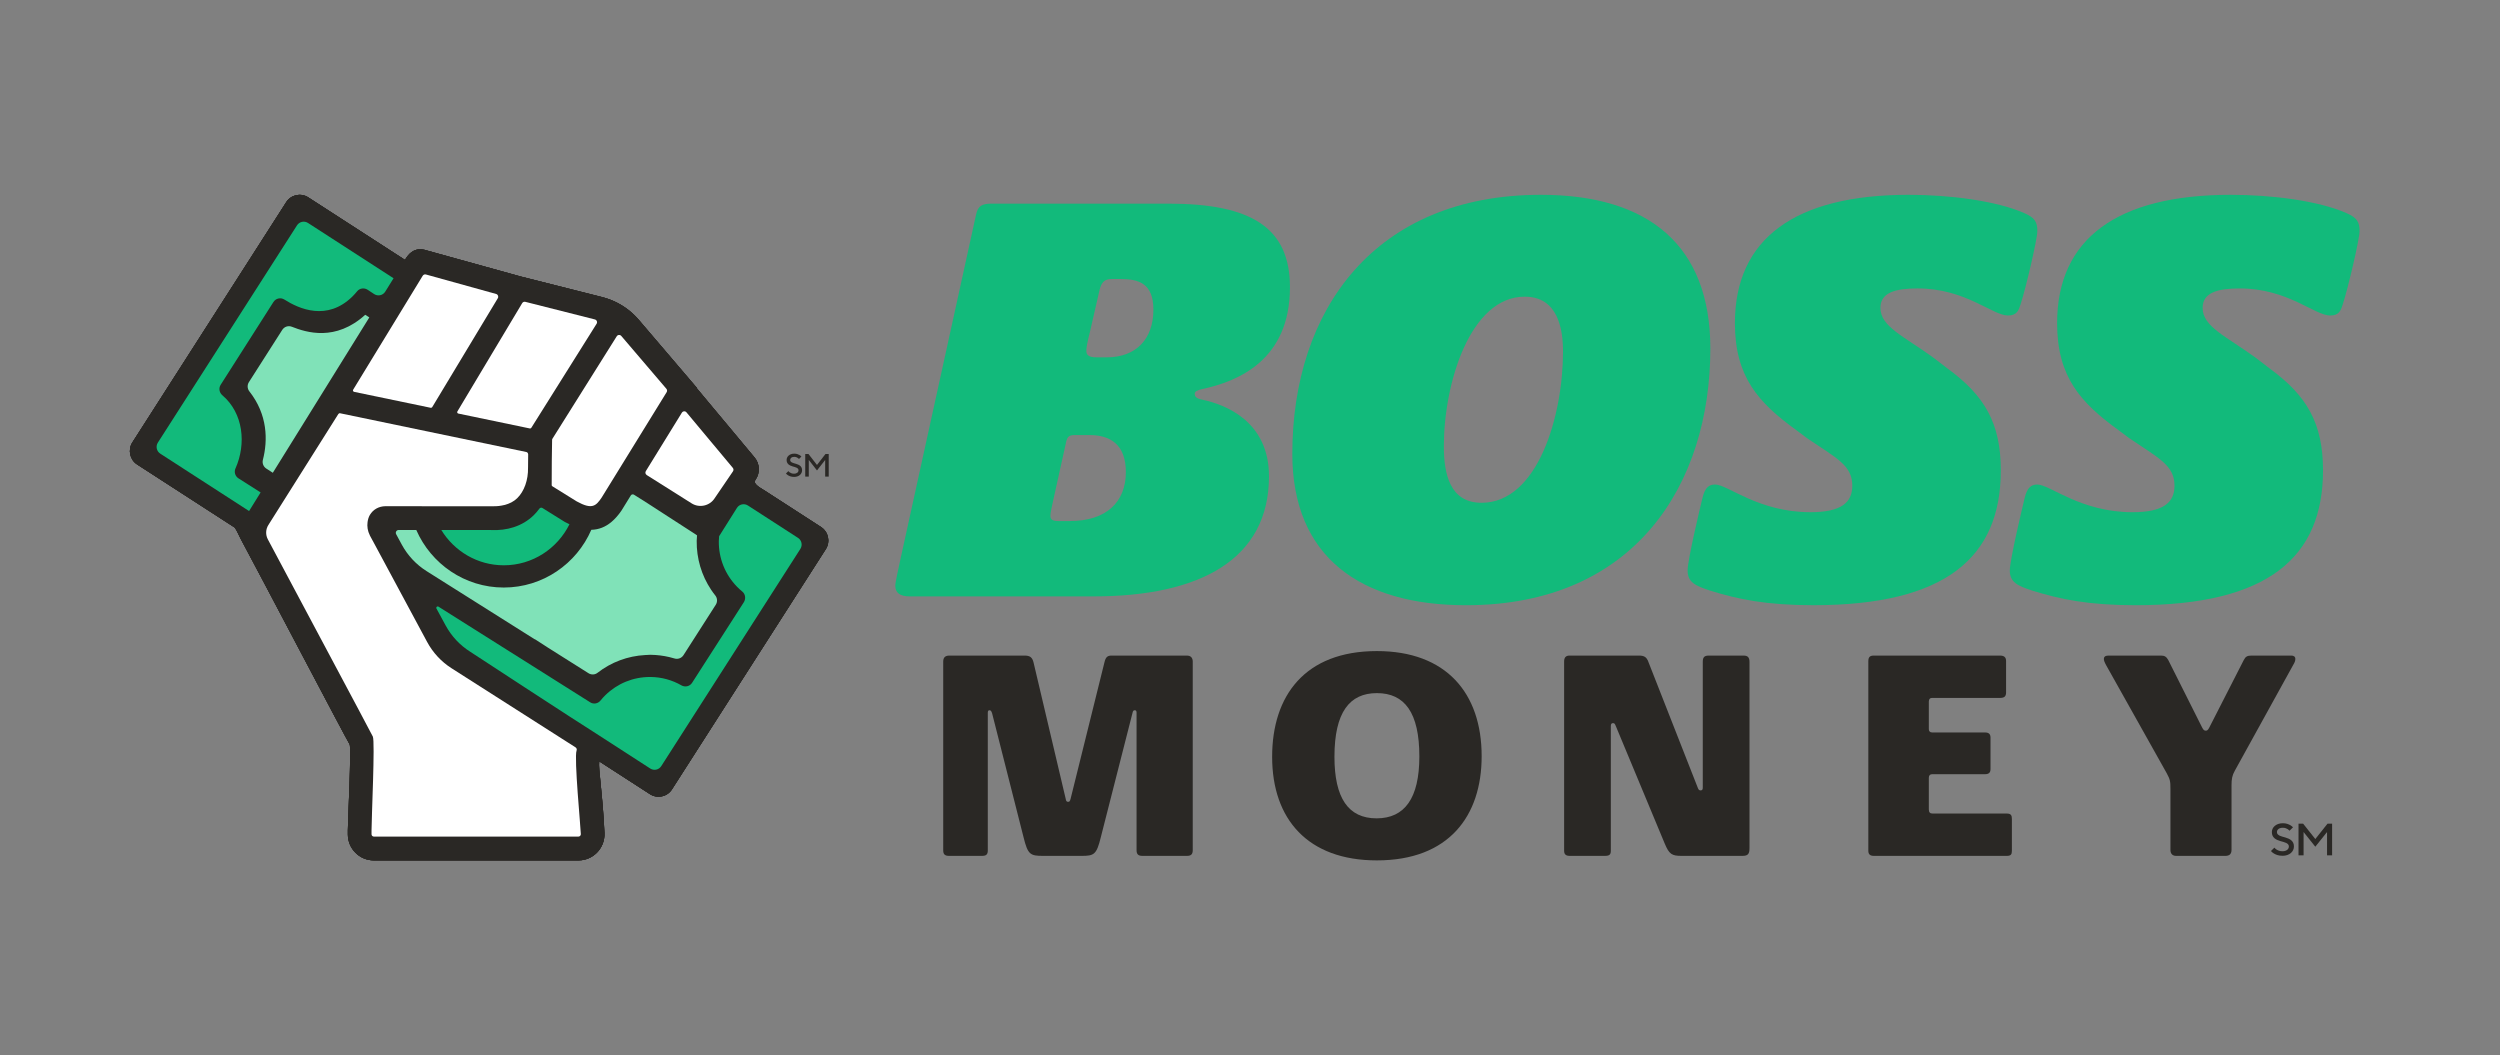
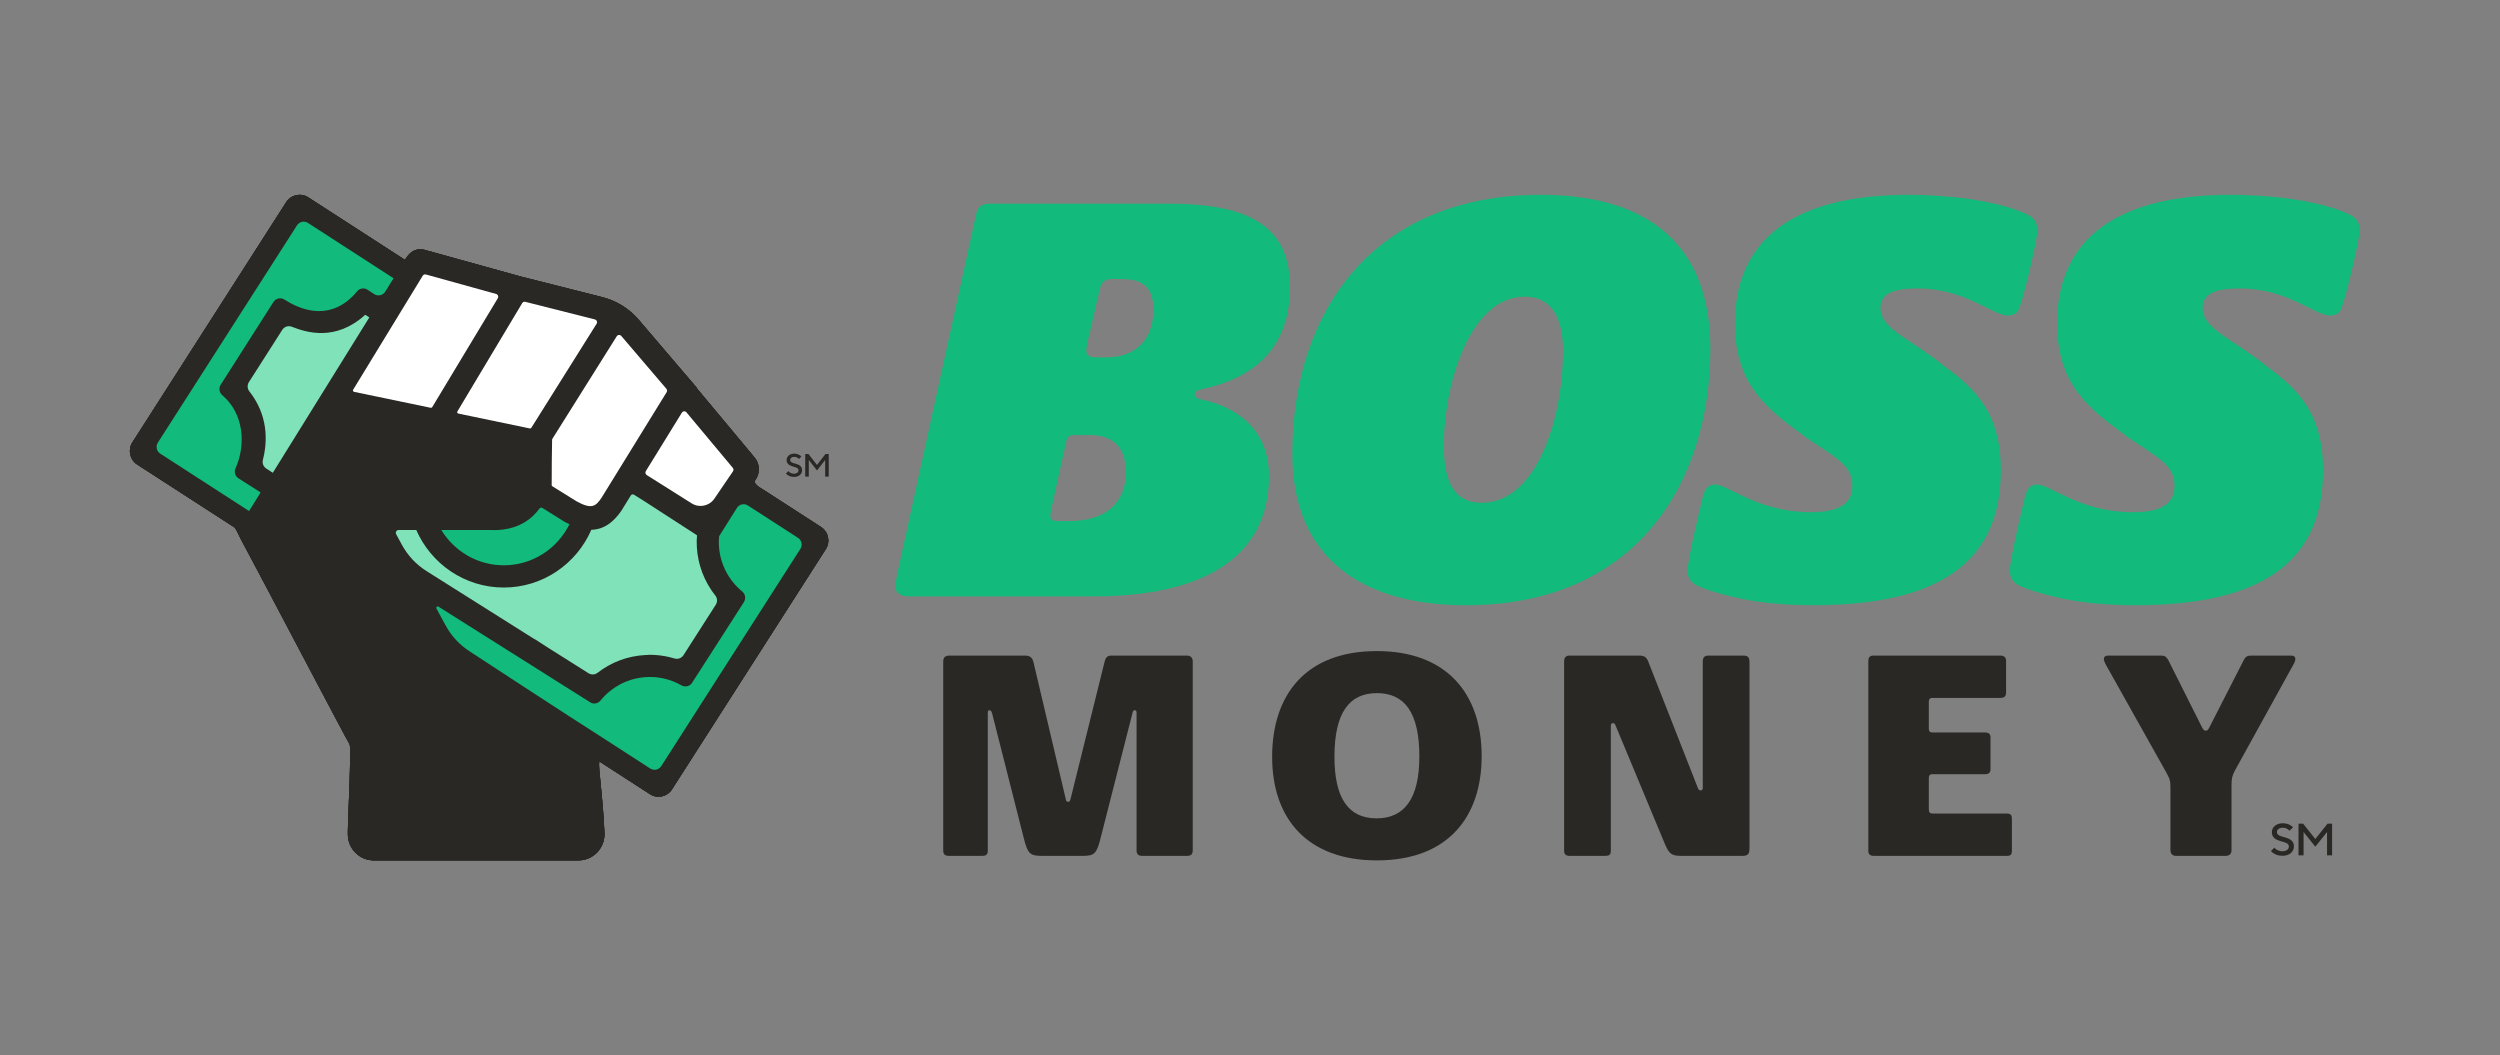
<svg xmlns="http://www.w3.org/2000/svg" fill="none" height="65" viewBox="0 0 154 65" width="154">
  <rect x="0" y="0" width="154" height="65" fill="#808080" stroke="none" />
-   <path d="m48.91 29.377c-.085 0-.158-.01-.22-.032-.062-.021-.114-.045-.154-.072-.048-.03-.088-.066-.121-.105l.149-.149c.021.029.049.056.083.08.029.02.065.038.109.055.043.017.095.025.155.025.045 0 .084-.006.119-.017.034-.011.063-.027.087-.046.024-.019.041-.041.053-.067.012-.025.018-.052.018-.08 0-.038-.01-.07-.031-.094-.021-.025-.049-.046-.083-.063-.034-.017-.073-.032-.117-.044-.044-.012-.089-.025-.135-.039-.046-.014-.091-.03-.135-.05-.043-.019-.082-.044-.117-.073-.034-.03-.062-.067-.083-.111-.021-.044-.032-.098-.032-.163 0-.052.011-.101.033-.148.022-.047.053-.088.094-.124.041-.036.091-.064.149-.085.059-.021.125-.031.199-.031.071 0 .134.009.188.028.054.019.1.039.137.061.043.027.081.056.111.09l-.148.149c-.021-.024-.046-.045-.074-.064-.024-.016-.054-.031-.09-.045-.036-.014-.077-.021-.123-.021-.085 0-.149.019-.192.057-.044.038-.065.082-.065.133 0 .038.011.07.032.095.021.025.049.045.083.063.034.017.073.032.117.044.044.012.088.025.135.039.046.014.091.031.135.05.044.019.082.044.117.073.034.03.062.067.083.111.021.044.032.098.032.163 0 .054-.012.106-.034.156-.023.05-.056.093-.098.13-.042.037-.094.067-.155.089-.061.022-.13.033-.207.033z" fill="#2a2825" />
+   <path d="m48.91 29.377c-.085 0-.158-.01-.22-.032-.062-.021-.114-.045-.154-.072-.048-.03-.088-.066-.121-.105l.149-.149c.021.029.049.056.083.08.029.02.065.038.109.055.043.017.095.025.155.025.045 0 .084-.006.119-.017.034-.011.063-.027.087-.046.024-.019.041-.041.053-.067.012-.025.018-.052.018-.08 0-.038-.01-.07-.031-.094-.021-.025-.049-.046-.083-.063-.034-.017-.073-.032-.117-.044-.044-.012-.089-.025-.135-.039-.046-.014-.091-.03-.135-.05-.043-.019-.082-.044-.117-.073-.034-.03-.062-.067-.083-.111-.021-.044-.032-.098-.032-.163 0-.052.011-.101.033-.148.022-.047.053-.088.094-.124.041-.036.091-.064.149-.085.059-.021.125-.031.199-.031.071 0 .134.009.188.028.054.019.1.039.137.061.043.027.081.056.111.09l-.148.149c-.021-.024-.046-.045-.074-.064-.024-.016-.054-.031-.09-.045-.036-.014-.077-.021-.123-.021-.085 0-.149.019-.192.057-.044.038-.065.082-.065.133 0 .038.011.07.032.095.021.025.049.045.083.063.034.017.073.032.117.044.044.012.088.025.135.039.046.014.091.031.135.05.044.019.082.044.117.073.034.03.062.067.083.111.021.044.032.098.032.163 0 .054-.012.106-.034.156-.023.05-.056.093-.098.13-.042.037-.094.067-.155.089-.061.022-.13.033-.207.033" fill="#2a2825" />
  <path d="m49.603 27.965h.198l.525.676.525-.676h.198v1.393h-.218v-1.025l-.505.647-.505-.647v1.025h-.218z" fill="#2a2825" />
  <path d="m51.005 33.084c-.013-.061-.032-.122-.057-.18-.074-.174-.199-.329-.37-.439l-3.432-2.218c-.477-.292-.735-.45-.626-.666l.028-.04c.283-.417.256-.973-.067-1.36l-3.554-4.258.01-.016-3.586-4.202c-.365-.427-.805-.777-1.296-1.034-.303-.159-.624-.283-.96-.368l-5.022-1.27-5.787-1.605c-.641-.211-1.024.084-1.286.498-.001.002-.02.033-.052.084l-5.961-3.853c-.171-.11-.363-.161-.551-.156-.199.004-.393.072-.556.191-.095.07-.18.155-.247.261l-9.477 14.799c-.293.457-.161 1.067.294 1.361l6.015 3.888c.095.131.203.365.288.542.028.059.054.112.076.152 1.063 1.969 6.552 12.433 6.708 12.651.118.166-.109 4.808-.109 5.308v.238c0 .439.176.837.46 1.127.003.003.006.007.009.01.145.146.318.263.509.345.048.02.097.038.147.054.1.031.205.053.313.064.054.006.108.008.164.008h12.604c.057 0 .114-.003.17-.009.6-.063 1.098-.46 1.316-.999.011-.028.022-.057.031-.086.034-.101.059-.206.072-.315.012-.092.017-.186.013-.282-.025-.515-.054-.974-.085-1.386-.12-1.598-.262-2.461-.246-2.917.001-.038.004-.074.008-.106l3.127 2.021c.284.184.628.201.917.076.058-.025.114-.055.166-.091.105-.072.198-.166.271-.281l9.477-14.799c.076-.118.122-.247.143-.377.019-.122.017-.245-.009-.364z" fill="#2a2825" />
  <path d="m35.634 51.533h-12.604c-.077 0-.143-.065-.143-.143v-.237c0-.76.223-5.472.081-5.779-.102-.222-5.349-10.036-6.47-12.154-.148-.279-.134-.615.035-.882l4.309-6.835c.029-.031.061-.051.085-.052l11.49 2.391c.068.011.114.069.119.147-.002.174-.003.367-.006.589-0.0.051-.001.095-.001.143l-.002.089c.016.755-.235 1.458-.67 1.88-.211.205-.476.338-.784.415-.003.001-.006.002-.01.002-.206.051-.427.081-.677.076-.04-.001-.075.005-.116.003h-.119l-6.407-.006c-.409.005-.759.202-.96.539-.08.135-.121.286-.142.442-.036.264.005.544.14.814l-.002-.001.005.008c.002.004.003.009.005.013l.254.469 3.265 6.074c.355.661.872 1.219 1.503 1.622 2.094 1.337 6.781 4.326 7.637 4.872.068.043.098.124.069.199-.165.42.262 4.842.262 5.15 0 .081-.066.15-.146.15zm-25.907-24.268 8.57-13.382c.146-.229.45-.295.677-.148l5.271 3.407c-.02.033-.294.474-.511.823-.146.234-.455.303-.685.151l-.399-.264c-.209-.137-.492-.103-.649.092-.092.113-.19.222-.295.326-1.554 1.523-3.276.763-4.186.184-.228-.145-.529-.079-.675.15l-3.251 5.1c-.134.21-.086.483.103.644 1.302 1.11 1.48 2.995.812 4.505-.099.223-.021.483.184.614l1.364.868c-.484.781-.701 1.13-.701 1.13-.004.005-.006.011-.01.016l-5.471-3.536c-.228-.147-.293-.452-.147-.68zm7.079 1.858-.403-.261c-.178-.115-.261-.33-.208-.536.31-1.205.298-2.785-.835-4.221-.128-.163-.138-.392-.026-.567l2.054-3.218c.126-.198.371-.279.589-.193.904.356 2.693.921 4.522-.736l.252.162c-1.815 2.925-4.366 7.028-5.944 9.57zm9.234-12.136c.041-.067.12-.099.196-.077l4.327 1.2c.112.031.164.161.104.261l-4.041 6.709c-.019.032-.056.048-.093.041l-4.72-.982c-.059-.013-.089-.081-.057-.132zm6.126 1.685c.04-.066.118-.099.193-.08l4.286 1.085c.115.029.169.163.105.265l-4.022 6.411c-.02.031-.054.047-.09.039-.521-.108-4.407-.918-4.407-.918-.059-.012-.088-.08-.057-.132zm5.824 2.043c.063-.1.204-.111.281-.021l2.78 3.255c.05.058.056.142.016.207l-4.004 6.493c-.353.517-.583.76-1.537.236l-1.499-.931c-.026-.016-.042-.041-.042-.071-.004-.726.015-2.252.026-2.805 0-.016.005-.029.014-.043zm4.296 4.685 2.856 3.422c.05.06.054.147.01.212l-1.131 1.66c-.306.473-.942.612-1.415.314l-2.768-1.745c-.082-.051-.106-.16-.056-.241l2.22-3.6c.063-.102.207-.112.283-.021zm-16.014 9.775c-.637-.401-1.16-.96-1.519-1.624l-.349-.645c-.064-.117.021-.26.154-.26l1.088.001c.909 2.083 2.982 3.543 5.387 3.543 2.412 0 4.487-1.466 5.394-3.557.458-.011.871-.172 1.247-.49.214-.181.417-.41.61-.693l.576-.934c.041-.066.128-.087.194-.045l.714.45 3.094 2c.028.02.055.04.077.056-.008.112-.019.224-.021.338-.006.544.069 1.075.218 1.581.15.509.377.991.673 1.435.08.119.165.235.255.348.131.164.142.394.029.571l-1.989 3.106c-.119.186-.345.267-.555.203-.107-.032-.215-.062-.325-.087-.366-.084-.742-.133-1.125-.138-.022-0-.044-0-.066-0-.096 0-.19.009-.285.014-1.078.057-2.096.438-2.944 1.097-.159.124-.381.13-.552.022l-2.467-1.556-.839-.542-.006.009zm6.954-3.843c.043-.06.124-.077.187-.038l1.377.858c.094.052.184.093.275.136.005.002.009.004.013.006-.74 1.496-2.273 2.53-4.046 2.53-1.629 0-3.054-.873-3.85-2.175l3.047.003c.507.026.979-.034 1.409-.173.467-.151.883-.395 1.232-.734.13-.126.247-.264.355-.412zm7.505 15.862c-.147.229-.45.295-.677.148l-3.352-2.166c-.921-.569-7.736-5.026-7.736-5.026-.637-.401-1.159-.96-1.518-1.623l-.564-1.04c-.043-.079.047-.165.124-.117l9.352 5.896c.209.132.477.078.632-.114.091-.113.19-.222.295-.326.74-.726 1.714-1.124 2.747-1.124.016 0 .033 0 .049 0.0.674.008 1.319.188 1.889.514.229.131.517.068.66-.154.728-1.135 2.708-4.218 2.709-4.217l.479-.748c.136-.213.1-.499-.096-.659-.113-.092-.223-.192-.326-.298-.734-.756-1.131-1.753-1.118-2.809.001-.102.01-.201.019-.3 0 0 .699-1.117 1.097-1.745.146-.23.449-.295.677-.148l3.082 1.992c.228.147.293.452.147.68zm-3.818-.295 3.127 2.021c.455.294 1.062.162 1.354-.295l9.477-14.799c.292-.457.161-1.067-.294-1.361l-3.432-2.218c-.477-.292-.735-.45-.626-.666l.028-.041c.283-.417.256-.973-.067-1.36l-3.554-4.258.01-.016-3.586-4.202c-.365-.427-.805-.777-1.296-1.034-.302-.159-.624-.283-.96-.368l-5.022-1.27-5.787-1.605c-.641-.211-1.024.084-1.286.498-.001.002-.02.033-.052.085l-5.961-3.853c-.455-.294-1.062-.162-1.355.295l-9.477 14.799c-.293.457-.161 1.066.294 1.361l6.015 3.888c.127.176.277.532.364.694 1.063 1.969 6.552 12.433 6.708 12.652.118.165-.109 4.808-.109 5.308v.237c0 .889.717 1.609 1.602 1.609h12.604c.916 0 1.646-.772 1.602-1.691-.129-2.681-.383-3.886-.324-4.41z" fill="#2a2825" />
  <path d="m50.578 32.465-3.432-2.218c-.477-.292-.735-.45-.626-.666l.028-.041c.283-.417.256-.973-.067-1.36l-3.554-4.258.01-.016-3.586-4.202c-.365-.427-.805-.777-1.296-1.034-.302-.159-.624-.283-.96-.368l-5.022-1.27-5.787-1.605c-.641-.211-1.024.084-1.286.498-.001.002-.02.033-.052.085l-5.961-3.853c-.455-.294-1.062-.162-1.355.295l-9.477 14.799c-.293.457-.161 1.067.294 1.361l6.015 3.888c.127.175.277.532.364.694 1.063 1.969 6.552 12.433 6.708 12.652.118.165-.109 4.808-.109 5.307v.238c0 .889.717 1.609 1.602 1.609h12.604c.916 0 1.646-.772 1.602-1.691-.129-2.681-.383-3.886-.324-4.41l3.127 2.021c.455.294 1.062.162 1.354-.295l9.477-14.799c.292-.457.161-1.067-.294-1.361z" fill="#2a2825" />
  <path d="m49.301 33.812-8.57 13.382c-.147.229-.45.295-.677.148l-3.352-2.166c-.921-.569-7.736-5.026-7.736-5.026-.637-.401-1.159-.96-1.518-1.623l-.564-1.04c-.043-.08.047-.165.124-.117l9.352 5.896c.209.131.477.078.632-.114.091-.113.19-.222.295-.325.74-.726 1.714-1.124 2.747-1.124.016 0 .033 0 .049 0.0.674.008 1.319.188 1.889.514.229.131.517.068.66-.154.728-1.135 2.708-4.218 2.709-4.217l.479-.748c.136-.213.1-.499-.096-.659-.113-.092-.223-.192-.326-.298-.734-.756-1.131-1.753-1.118-2.809.001-.102.01-.201.019-.3 0 0 .699-1.117 1.097-1.744.146-.23.449-.295.677-.148l3.082 1.992c.228.147.293.452.147.68zm-13.667 17.722h-12.604c-.077 0-.143-.065-.143-.143v-.237c0-.76.223-5.472.081-5.779-.102-.222-5.349-10.036-6.47-12.154-.148-.279-.134-.615.035-.882l4.309-6.835c.029-.031.061-.051.085-.052l11.49 2.391c.068.011.114.069.119.147-.002.174-.003.367-.006.589-0.0.051-.001.095-.001.143l-.002.09c.016.755-.235 1.458-.67 1.88-.211.205-.476.338-.784.415-.003.001-.006.002-.01.002-.206.051-.427.081-.677.076-.04-.001-.075.005-.116.003h-.119l-6.407-.006c-.409.005-.759.202-.96.539-.08.135-.121.286-.142.442-.036.264.005.544.14.814l-.002-.001.005.008c.002.004.003.009.005.013l.254.469 3.265 6.074c.355.661.872 1.219 1.503 1.622 2.094 1.337 6.781 4.326 7.637 4.872.068.043.098.124.069.199-.165.42.262 4.842.262 5.15 0 .081-.066.15-.146.15zm-19.44-23.207c.31-1.205.298-2.785-.835-4.221-.128-.163-.138-.392-.026-.567l2.054-3.218c.126-.198.371-.279.589-.193.904.356 2.693.921 4.522-.736l.252.162c-1.815 2.925-4.366 7.028-5.944 9.57l-.403-.261c-.178-.115-.261-.33-.208-.536zm-.839 3.139c-.004.006-.006.011-.01.016l-5.471-3.536c-.228-.147-.293-.452-.147-.68l8.57-13.382c.146-.229.45-.295.677-.148l5.271 3.407c-.02.033-.294.474-.511.823-.146.234-.455.303-.685.151l-.399-.264c-.209-.137-.492-.103-.649.092-.092.113-.19.222-.295.326-1.554 1.523-3.276.763-4.186.184-.228-.145-.529-.079-.675.15l-3.251 5.1c-.134.21-.086.483.103.644 1.302 1.11 1.48 2.995.812 4.505-.099.223-.021.483.184.614l1.364.868c-.484.781-.701 1.13-.701 1.13zm10.684-14.478c.041-.067.12-.099.196-.077l4.327 1.2c.112.031.164.161.104.261l-4.041 6.71c-.019.032-.056.048-.093.041l-4.72-.982c-.059-.013-.089-.081-.057-.132zm6.126 1.685c.04-.066.118-.099.193-.08l4.286 1.085c.115.029.169.163.105.265l-4.022 6.411c-.02.031-.054.047-.09.039-.521-.108-4.407-.918-4.407-.918-.059-.012-.088-.08-.057-.132zm5.824 2.043c.063-.1.204-.111.281-.021l2.78 3.255c.05.058.056.142.016.207l-4.004 6.493c-.353.517-.583.76-1.537.236l-1.499-.931c-.026-.016-.042-.041-.042-.071-.004-.726.015-2.252.026-2.805 0-.016.005-.029.014-.043zm-10.806 11.933 3.047.003c.507.026.979-.034 1.409-.173.467-.151.883-.395 1.232-.734.13-.126.247-.264.355-.412.043-.06.124-.077.187-.038l1.377.858c.094.052.184.093.275.136.005.002.009.004.013.006-.74 1.496-2.273 2.53-4.046 2.53-1.629 0-3.054-.873-3.85-2.175zm3.85 3.542c2.412 0 4.487-1.466 5.394-3.557.458-.011.871-.172 1.247-.49.214-.181.417-.41.61-.693l.576-.934c.041-.066.128-.087.194-.045l.714.451 3.094 2c.028.02.055.04.077.055-.008.113-.019.225-.021.338-.006.544.069 1.075.218 1.581.15.509.377.991.673 1.435.08.119.165.235.255.348.131.164.142.394.029.571l-1.989 3.106c-.119.185-.345.267-.555.203-.107-.032-.215-.062-.325-.087-.366-.084-.742-.133-1.125-.138-.022-0-.044-0-.066-0-.096 0-.19.009-.285.014-1.078.057-2.096.438-2.944 1.097-.159.124-.381.13-.552.022l-2.467-1.556-.839-.542-.006.009-6.668-4.205c-.636-.402-1.16-.96-1.519-1.624l-.349-.645c-.064-.117.021-.26.154-.26l1.088.001c.909 2.083 2.982 3.543 5.387 3.543zm11.253-10.79 2.856 3.422c.05.06.054.147.01.212l-1.131 1.66c-.306.473-.942.612-1.415.314l-2.768-1.745c-.082-.051-.106-.16-.056-.241l2.22-3.6c.063-.102.207-.112.283-.02zm8.292 7.064-3.432-2.218c-.477-.292-.735-.45-.626-.666l.028-.041c.283-.417.256-.973-.067-1.36l-3.554-4.258.01-.016-3.586-4.202c-.365-.427-.805-.777-1.296-1.034-.302-.159-.624-.283-.96-.368l-5.022-1.27-5.787-1.605c-.641-.211-1.024.084-1.286.498-.001.002-.02.033-.052.085l-5.961-3.853c-.455-.294-1.062-.162-1.355.295l-9.477 14.799c-.293.457-.161 1.067.294 1.361l6.015 3.888c.127.175.277.532.364.694 1.063 1.969 6.552 12.433 6.708 12.652.118.165-.109 4.808-.109 5.307v.238c0 .889.717 1.609 1.602 1.609h12.604c.916 0 1.646-.772 1.602-1.691-.129-2.681-.383-3.886-.324-4.41l3.127 2.021c.455.294 1.062.162 1.354-.295l9.477-14.799c.292-.457.161-1.067-.294-1.361z" fill="#2a2825" />
  <path d="m35.079 32.293c-.004-.002-.009-.004-.013-.006-.091-.043-.181-.084-.275-.136l-1.377-.858c-.063-.039-.144-.022-.187.038-.108.148-.225.287-.355.412-.349.339-.765.583-1.232.734-.43.139-.903.199-1.409.173l-3.047-.003c.795 1.302 2.221 2.175 3.85 2.175 1.773 0 3.306-1.033 4.046-2.53z" fill="#12ba7b" />
  <path d="m34.01 27.079c-.012.553-.031 2.079-.026 2.805 0.0.03.016.055.042.071l1.499.931c.954.525 1.184.281 1.537-.236l4.004-6.493c.04-.065.034-.149-.016-.207l-2.779-3.255c-.077-.09-.218-.079-.281.021l-3.966 6.319c-.009.014-.013.027-.014.043z" fill="#fff" />
  <path d="m39.838 29.263 2.768 1.745c.474.298 1.11.159 1.415-.314l1.131-1.66c.044-.065.04-.152-.01-.212l-2.856-3.422c-.076-.092-.22-.081-.283.021l-2.22 3.6c-.051.082-.026.19.056.241z" fill="#fff" />
  <path d="m25.645 32.648-1.088-.001c-.133-0-.217.143-.154.26l.349.645c.359.663.882 1.222 1.518 1.624l6.669 4.205.006-.009.839.542 2.467 1.556c.171.108.392.102.552-.022.848-.66 1.866-1.04 2.944-1.098.095-.005.189-.014.285-.014.022 0 .044 0 .066 0.0.384.005.76.054 1.125.138.11.025.217.054.325.087.21.064.437-.018.555-.203l1.989-3.106c.114-.177.102-.407-.029-.571-.09-.113-.176-.229-.255-.348-.296-.444-.523-.926-.673-1.435-.149-.506-.225-1.038-.218-1.581.002-.113.012-.226.021-.338-.022-.016-.05-.036-.077-.056l-3.094-2-.714-.45c-.066-.042-.153-.021-.194.045l-.576.934c-.193.283-.396.511-.61.693-.376.318-.789.48-1.247.49-.906 2.091-2.982 3.557-5.394 3.557-2.406 0-4.478-1.46-5.387-3.543z" fill="#80e2b8" />
  <path d="m28.231 25.475s3.885.809 4.407.918c.036.008.071-.008.09-.039l4.023-6.411c.063-.101.01-.235-.105-.265l-4.286-1.085c-.075-.019-.153.013-.193.08l-3.992 6.671c-.031.052-.002.119.057.132z" fill="#fff" />
  <path d="m49.154 33.131-3.082-1.992c-.228-.147-.531-.082-.677.148-.398.627-1.097 1.744-1.097 1.744-.009.099-.018.199-.019.3-.013 1.056.385 2.053 1.119 2.809.103.107.213.206.326.298.196.159.232.446.096.659l-.479.748c-.002-.001-1.981 3.082-2.709 4.217-.143.222-.431.285-.659.154-.57-.326-1.215-.506-1.889-.514-.016-0-.033-0-.049-0-1.032 0-2.006.398-2.747 1.124-.106.103-.204.212-.295.325-.155.192-.424.245-.632.114l-9.352-5.896c-.076-.048-.167.037-.123.117l.564 1.04c.359.663.882 1.222 1.518 1.623 0 0 6.814 4.457 7.736 5.026l3.352 2.166c.228.147.531.081.677-.148l8.57-13.382c.146-.229.081-.533-.147-.68z" fill="#12ba7b" />
-   <path d="m35.518 46.233c.029-.075-.001-.156-.069-.199-.856-.546-5.542-3.536-7.637-4.872-.631-.403-1.148-.961-1.503-1.622l-3.265-6.074-.254-.469c-.002-.004-.003-.009-.005-.013l-.005-.008.002.001c-.136-.27-.176-.55-.14-.814.022-.156.062-.307.142-.442.201-.338.551-.534.96-.539l6.407.006h.119c.041.002.076-.003.116-.003.25.005.471-.026.677-.076.003-.001.006-.001.01-.002.308-.077.573-.21.784-.415.435-.422.686-1.125.67-1.88l.002-.09c0-.049.001-.092.001-.143.002-.221.004-.415.006-.589-.005-.078-.051-.136-.119-.147l-11.49-2.391c-.024.002-.057.021-.085.052l-4.309 6.835c-.169.267-.182.602-.035.882 1.122 2.118 6.369 11.932 6.47 12.154.141.307-.081 5.019-.081 5.779v.237c0 .078.065.143.143.143h12.604c.081 0 .146-.07.146-.15 0-.308-.427-4.73-.262-5.15z" fill="#fff" />
  <path d="m16.806 29.123c1.578-2.542 4.128-6.646 5.944-9.57l-.252-.162c-1.829 1.657-3.618 1.092-4.522.736-.217-.086-.463-.004-.589.193l-2.054 3.218c-.112.175-.102.404.026.567 1.133 1.436 1.145 3.016.835 4.221-.053.206.031.421.208.536z" fill="#80e2b8" />
  <path d="m14.508 28.852c.668-1.51.491-3.395-.812-4.505-.189-.161-.237-.434-.103-.644l3.251-5.1c.146-.229.447-.295.675-.15.91.58 2.632 1.339 4.186-.184.105-.104.203-.212.295-.326.158-.195.441-.229.649-.092l.399.264c.23.151.539.083.684-.151.217-.349.491-.79.511-.823l-5.271-3.407c-.228-.147-.531-.081-.677.148l-8.57 13.382c-.146.228-.081.533.147.68l5.471 3.536c.004-.005.006-.011.01-.016 0 0 .217-.349.701-1.13l-1.364-.868c-.205-.131-.283-.391-.184-.614z" fill="#12ba7b" />
  <path d="m21.812 24.138 4.72.982c.036.008.073-.009.093-.041l4.041-6.709c.06-.1.009-.23-.103-.261l-4.327-1.201c-.075-.021-.155.011-.196.077l-4.285 7.019c-.032.052-.003.12.057.132z" fill="#fff" />
  <path d="m144.536 13.124c-1.733-.762-4.611-1.124-7.12-1.124-6.972 0-10.698 2.684-10.698 7.907 0 3.301 1.439 4.897 3.799 6.602l.628.472c1.808 1.233 2.804 1.668 2.804 2.938 0 1.052-.701 1.633-2.583 1.633-3.209 0-5.091-1.705-5.866-1.705-.405 0-.626.218-.774.798-.148.617-.922 3.845-.922 4.498 0 .725.479.943 1.364 1.233 1.734.544 3.505.906 6.382.906 8.19 0 11.548-2.974 11.548-8.306 0-2.902-.996-4.607-3.284-6.275l-.848-.653c-1.845-1.342-3.284-1.923-3.284-3.083 0-.943.923-1.197 2.288-1.197 2.951 0 4.611 1.668 5.57 1.668.553 0 .664-.326.775-.689.332-1.015 1.033-4.026 1.033-4.498 0-.58-.148-.834-.812-1.124z" fill="#12ba7b" />
  <path d="m68.172 22.012h-.627c-.48 0-.627-.145-.627-.399 0-.218.074-.581.221-1.161l.591-2.575c.111-.472.295-.689.738-.689h.553c1.107 0 2.029.254 2.029 1.886 0 1.814-1.07 2.938-2.878 2.938zm-2.25 10.084h-.737c-.369 0-.48-.109-.48-.326 0-.181.074-.472.148-.835l.811-3.664c.074-.399.222-.472.554-.472h.885c1.291 0 2.25.581 2.25 2.285 0 1.85-1.218 3.011-3.431 3.011zm6.051-19.551h-10.92c-.553 0-.812.145-.923.653l-4.648 21.183c-.148.689-.332 1.487-.332 1.704 0 .435.295.653.885.653h11.326c6.566 0 10.809-2.286 10.809-7.4 0-3.41-2.73-4.426-4.095-4.715-.369-.072-.479-.181-.479-.363 0-.145.147-.218.442-.29 2.214-.471 5.423-1.777 5.423-6.275 0-3.664-2.361-5.151-7.489-5.151z" fill="#12ba7b" />
  <path d="m111.518 31.551c-3.209 0-5.09-1.705-5.865-1.705-.406 0-.627.218-.774.798-.149.617-.923 3.845-.923 4.498 0 .725.479.943 1.365 1.233 1.734.544 3.505.906 6.382.906 8.189 0 11.547-2.974 11.547-8.306 0-2.902-.996-4.607-3.283-6.275l-.849-.653c-1.845-1.342-3.284-1.923-3.284-3.083 0-.943.923-1.197 2.288-1.197 2.951 0 4.612 1.668 5.571 1.668.552 0 .663-.326.775-.689.331-1.015 1.032-4.026 1.032-4.498 0-.58-.148-.834-.812-1.124-1.733-.762-4.611-1.124-7.119-1.124-6.973 0-10.699 2.684-10.699 7.907 0 3.301 1.439 4.897 3.799 6.602l.628.472c1.808 1.233 2.804 1.668 2.804 2.938 0 1.052-.701 1.633-2.583 1.633z" fill="#12ba7b" />
  <path d="m91.265 30.971c-1.955 0-2.324-1.778-2.324-3.482 0-3.881 1.623-9.214 4.98-9.214 2.029 0 2.361 1.959 2.361 3.374 0 3.954-1.549 9.322-5.017 9.322zm3.652-18.971c-10.219 0-15.31 7.073-15.31 15.96 0 6.384 4.243 9.322 10.698 9.322 10.403 0 15.052-7.436 15.052-15.815 0-6.348-3.8-9.467-10.44-9.467z" fill="#12ba7b" />
  <g fill="#2a2825">
    <path d="m70.369 52.722h2.747c.245 0 .357-.092.357-.351v-11.617c0-.241-.132-.37-.357-.37h-4.647c-.226 0-.357.074-.433.407l-2.088 8.417c-.038.129-.056.185-.151.185-.094 0-.132-.055-.15-.185l-1.976-8.38c-.075-.333-.226-.444-.546-.444h-4.647c-.264 0-.376.129-.376.37v11.635c0 .259.132.333.357.333h2.032c.244 0 .357-.074.357-.333v-8.472c0-.111.019-.166.113-.166.075 0 .113.074.151.185l1.938 7.639c.263 1.073.414 1.147 1.204 1.147h2.37c.771 0 .922-.074 1.185-1.147l1.957-7.676c.019-.093.056-.148.132-.148.075 0 .113.037.113.148v8.472c0 .24.094.351.357.351z" />
    <path d="m134.056 52.722h3.028c.245 0 .378-.111.378-.37v-3.995c0-.351.036-.592.206-.888l3.594-6.511c.093-.148.131-.259.131-.37 0-.148-.112-.203-.245-.203h-2.464c-.245 0-.357.055-.47.278l-2.126 4.162c-.076.148-.132.185-.207.185-.113 0-.151-.055-.225-.185l-2.089-4.162c-.113-.204-.226-.278-.433-.278h-3.274c-.187 0-.263.092-.263.203 0 .093.038.203.151.407l3.724 6.641c.207.388.227.481.227.962v3.755c0 .204.093.37.357.37z" />
    <path d="m84.817 42.696c1.712 0 2.615 1.202 2.615 3.903 0 2.571-.903 3.811-2.634 3.811-1.749 0-2.596-1.258-2.596-3.792 0-2.756.941-3.922 2.615-3.922zm0 10.304c4.421 0 6.453-2.72 6.453-6.419 0-3.903-2.201-6.475-6.453-6.475-4.44 0-6.453 2.756-6.453 6.512 0 3.847 2.201 6.382 6.453 6.382z" />
    <path d="m105.248 40.384c-.282 0-.357.129-.357.388v7.732c0 .111-.019.185-.132.185-.076 0-.132-.037-.17-.148l-3.085-7.862c-.094-.185-.207-.296-.546-.296h-4.27c-.245 0-.338.129-.338.37v11.654c0 .222.113.314.338.314h2.182c.282 0 .357-.092.357-.314v-7.677c0-.129.038-.185.132-.185s.113.037.169.167l3.011 7.233c.282.684.451.777 1.053.777h3.725c.358 0 .452-.111.452-.481v-11.469c0-.278-.113-.388-.358-.388z" />
    <path d="m119.003 42.992h4.195c.245 0 .376-.074.376-.333v-1.942c0-.24-.131-.333-.376-.333h-7.771c-.243 0-.338.092-.338.351v11.673c0 .204.095.314.338.314h8.185c.263 0 .32-.092.32-.314v-1.961c0-.222-.057-.333-.32-.333h-4.571c-.151 0-.226-.074-.226-.259v-1.942c0-.148.075-.222.206-.222h3.255c.226 0 .339-.092.339-.314v-1.942c0-.222-.113-.315-.339-.315h-3.255c-.131 0-.206-.074-.206-.203v-1.702c0-.148.075-.222.188-.222z" />
    <path d="m140.598 52.715c-.12 0-.225-.015-.315-.044-.088-.03-.162-.063-.22-.1-.068-.043-.126-.092-.172-.148l.212-.209c.03.041.07.078.119.111.041.028.093.054.156.077.062.023.136.035.22.035.065 0 .121-.008.17-.023.049-.016.091-.037.125-.064.034-.027.06-.058.076-.093.017-.035.026-.072.026-.111 0-.054-.015-.098-.045-.132-.03-.035-.07-.064-.119-.088-.05-.024-.105-.044-.167-.061-.063-.017-.126-.035-.193-.054-.066-.02-.13-.043-.193-.07-.062-.027-.118-.061-.167-.103-.049-.042-.089-.093-.119-.154-.031-.061-.045-.138-.045-.229 0-.072.016-.141.046-.207.032-.066.076-.124.136-.174.058-.05.129-.089.213-.119.084-.029.179-.043.285-.043.102 0 .191.013.269.039.077.026.143.055.196.086.062.037.115.079.158.126l-.212.209c-.031-.034-.066-.063-.105-.089-.034-.022-.078-.043-.129-.063-.052-.019-.111-.029-.177-.029-.121 0-.212.026-.275.079-.063.053-.093.115-.093.185 0 .054.015.098.045.133.031.034.07.064.119.088s.104.044.167.061c.062.017.127.035.193.054s.13.043.192.07c.063.027.118.061.167.103.049.042.089.093.119.154.031.061.045.137.045.229 0 .076-.016.149-.049.219s-.08.131-.14.182c-.061.052-.135.093-.223.124-.087.031-.186.046-.296.046z" />
    <path d="m141.589 50.738h.284l.75.947.752-.947h.283v1.95h-.312v-1.435l-.723.905-.722-.905v1.435h-.312z" />
  </g>
</svg>